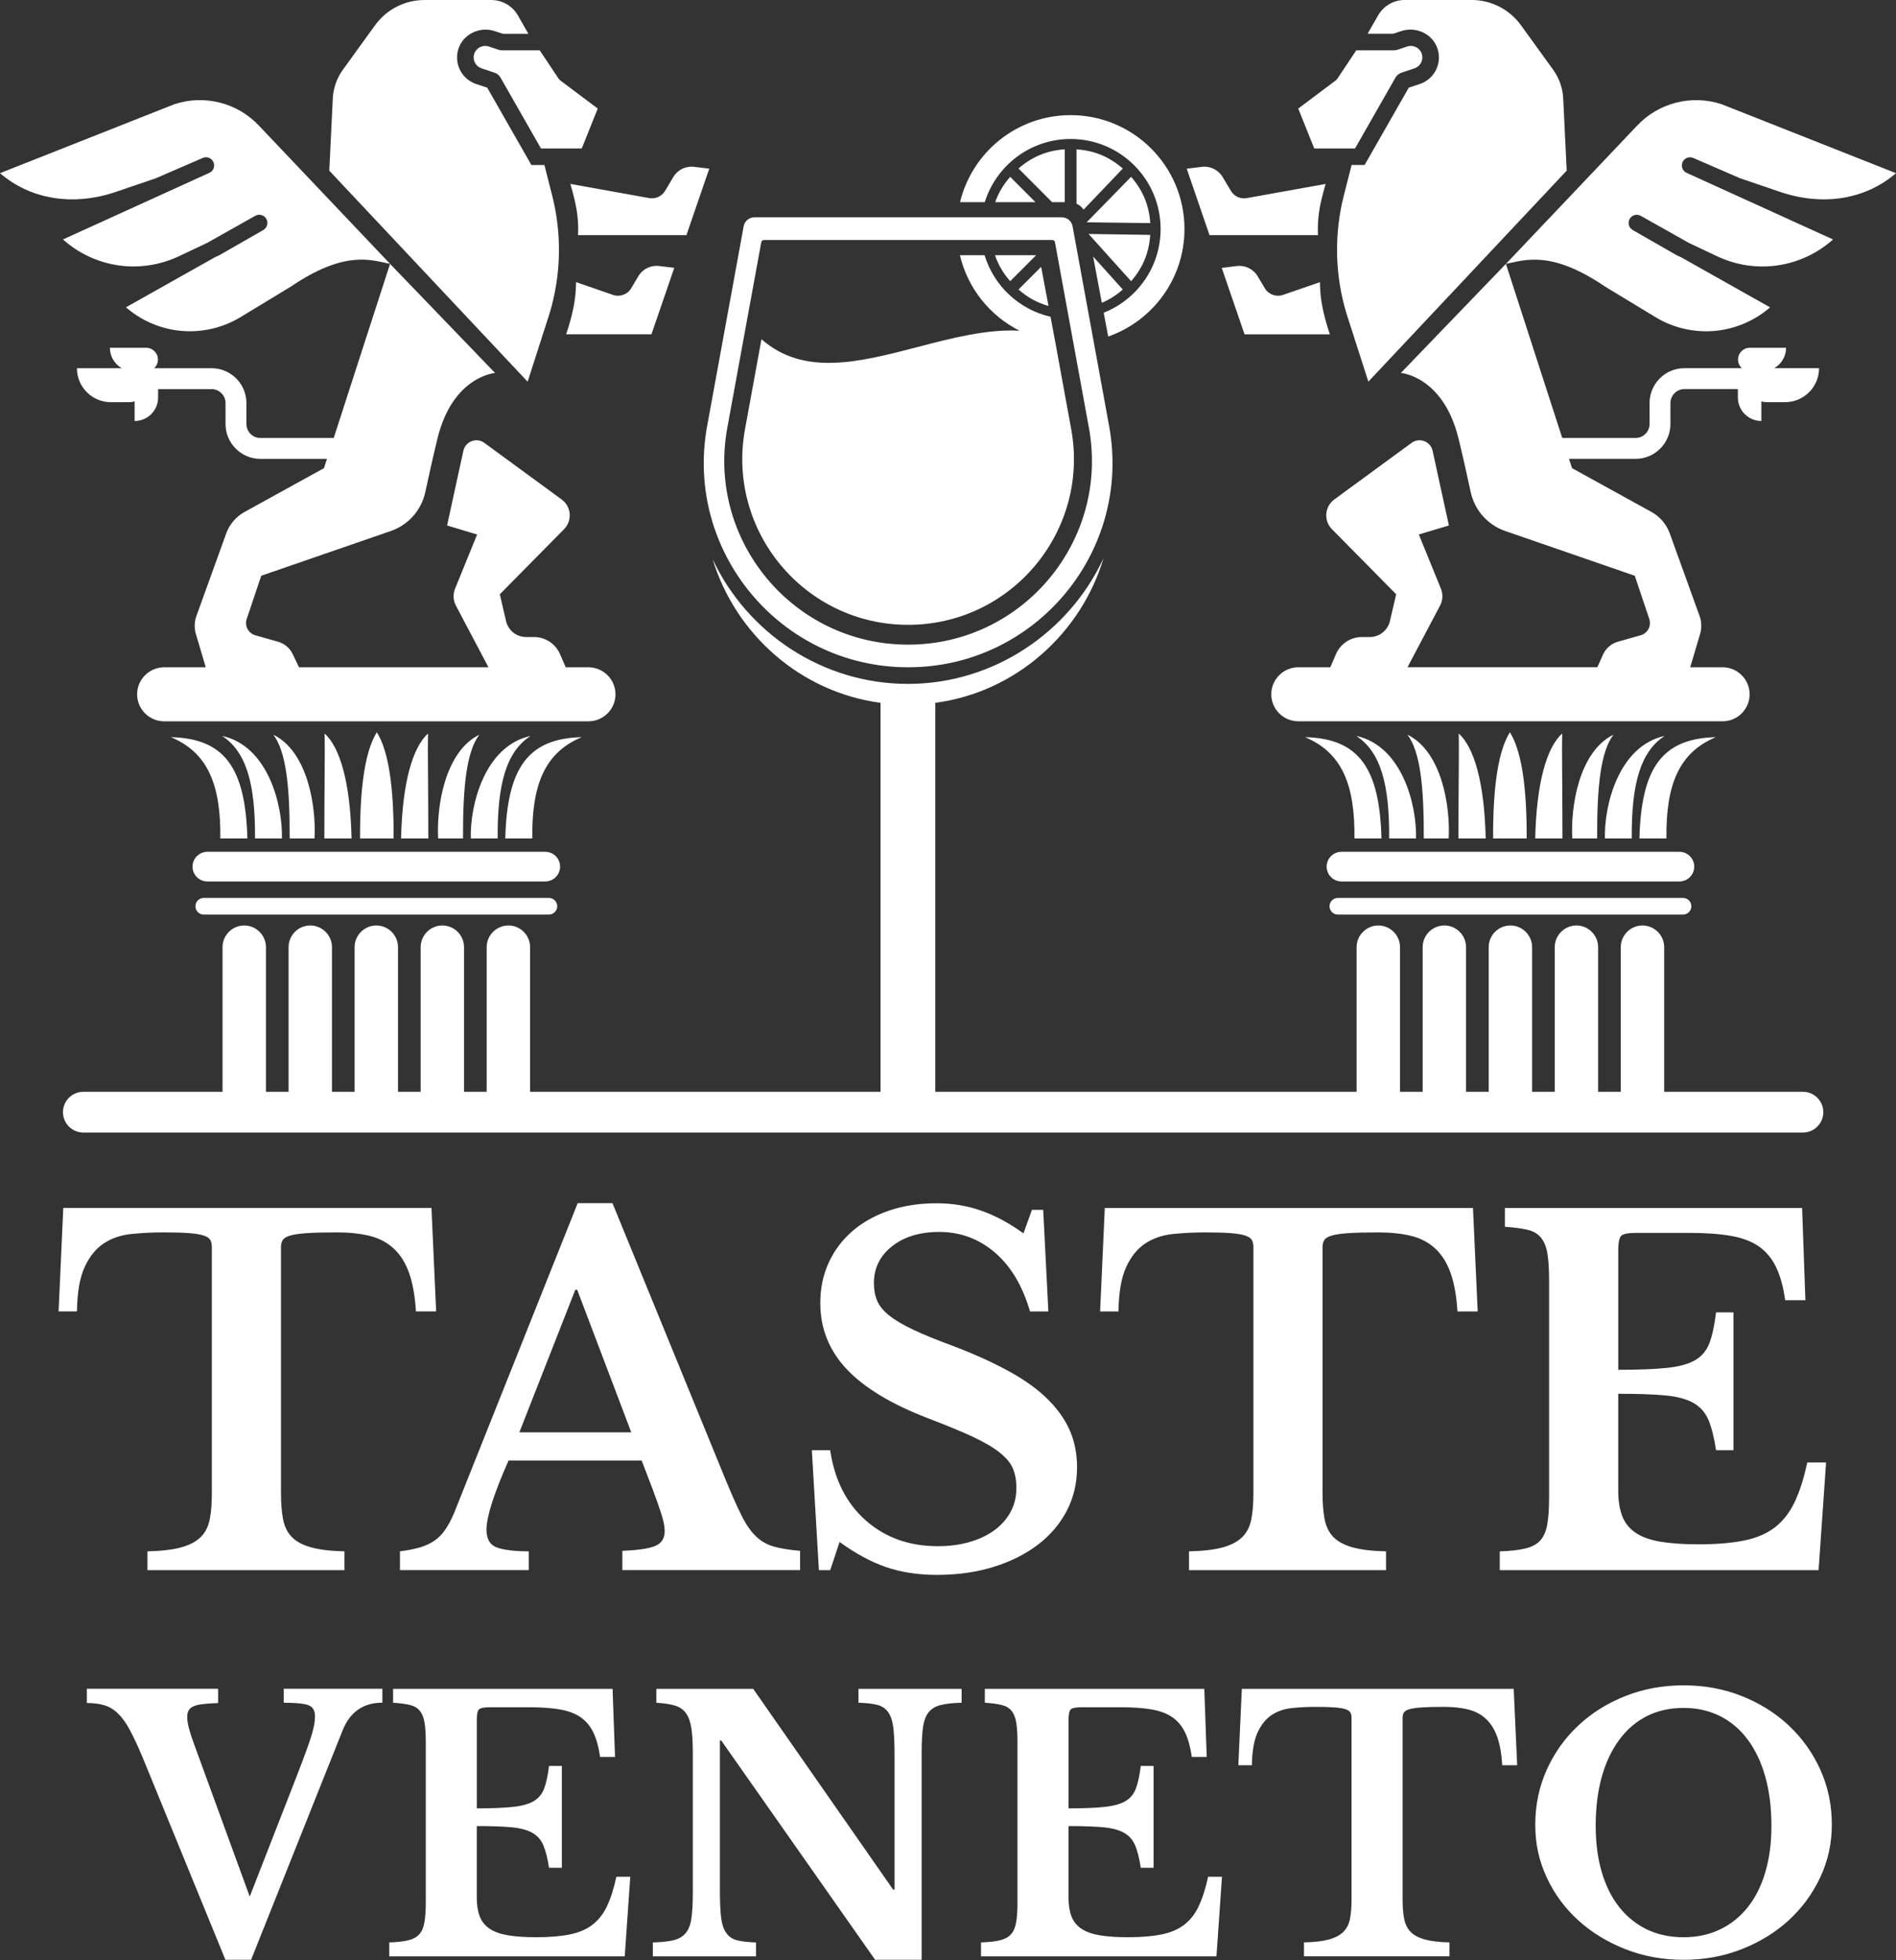
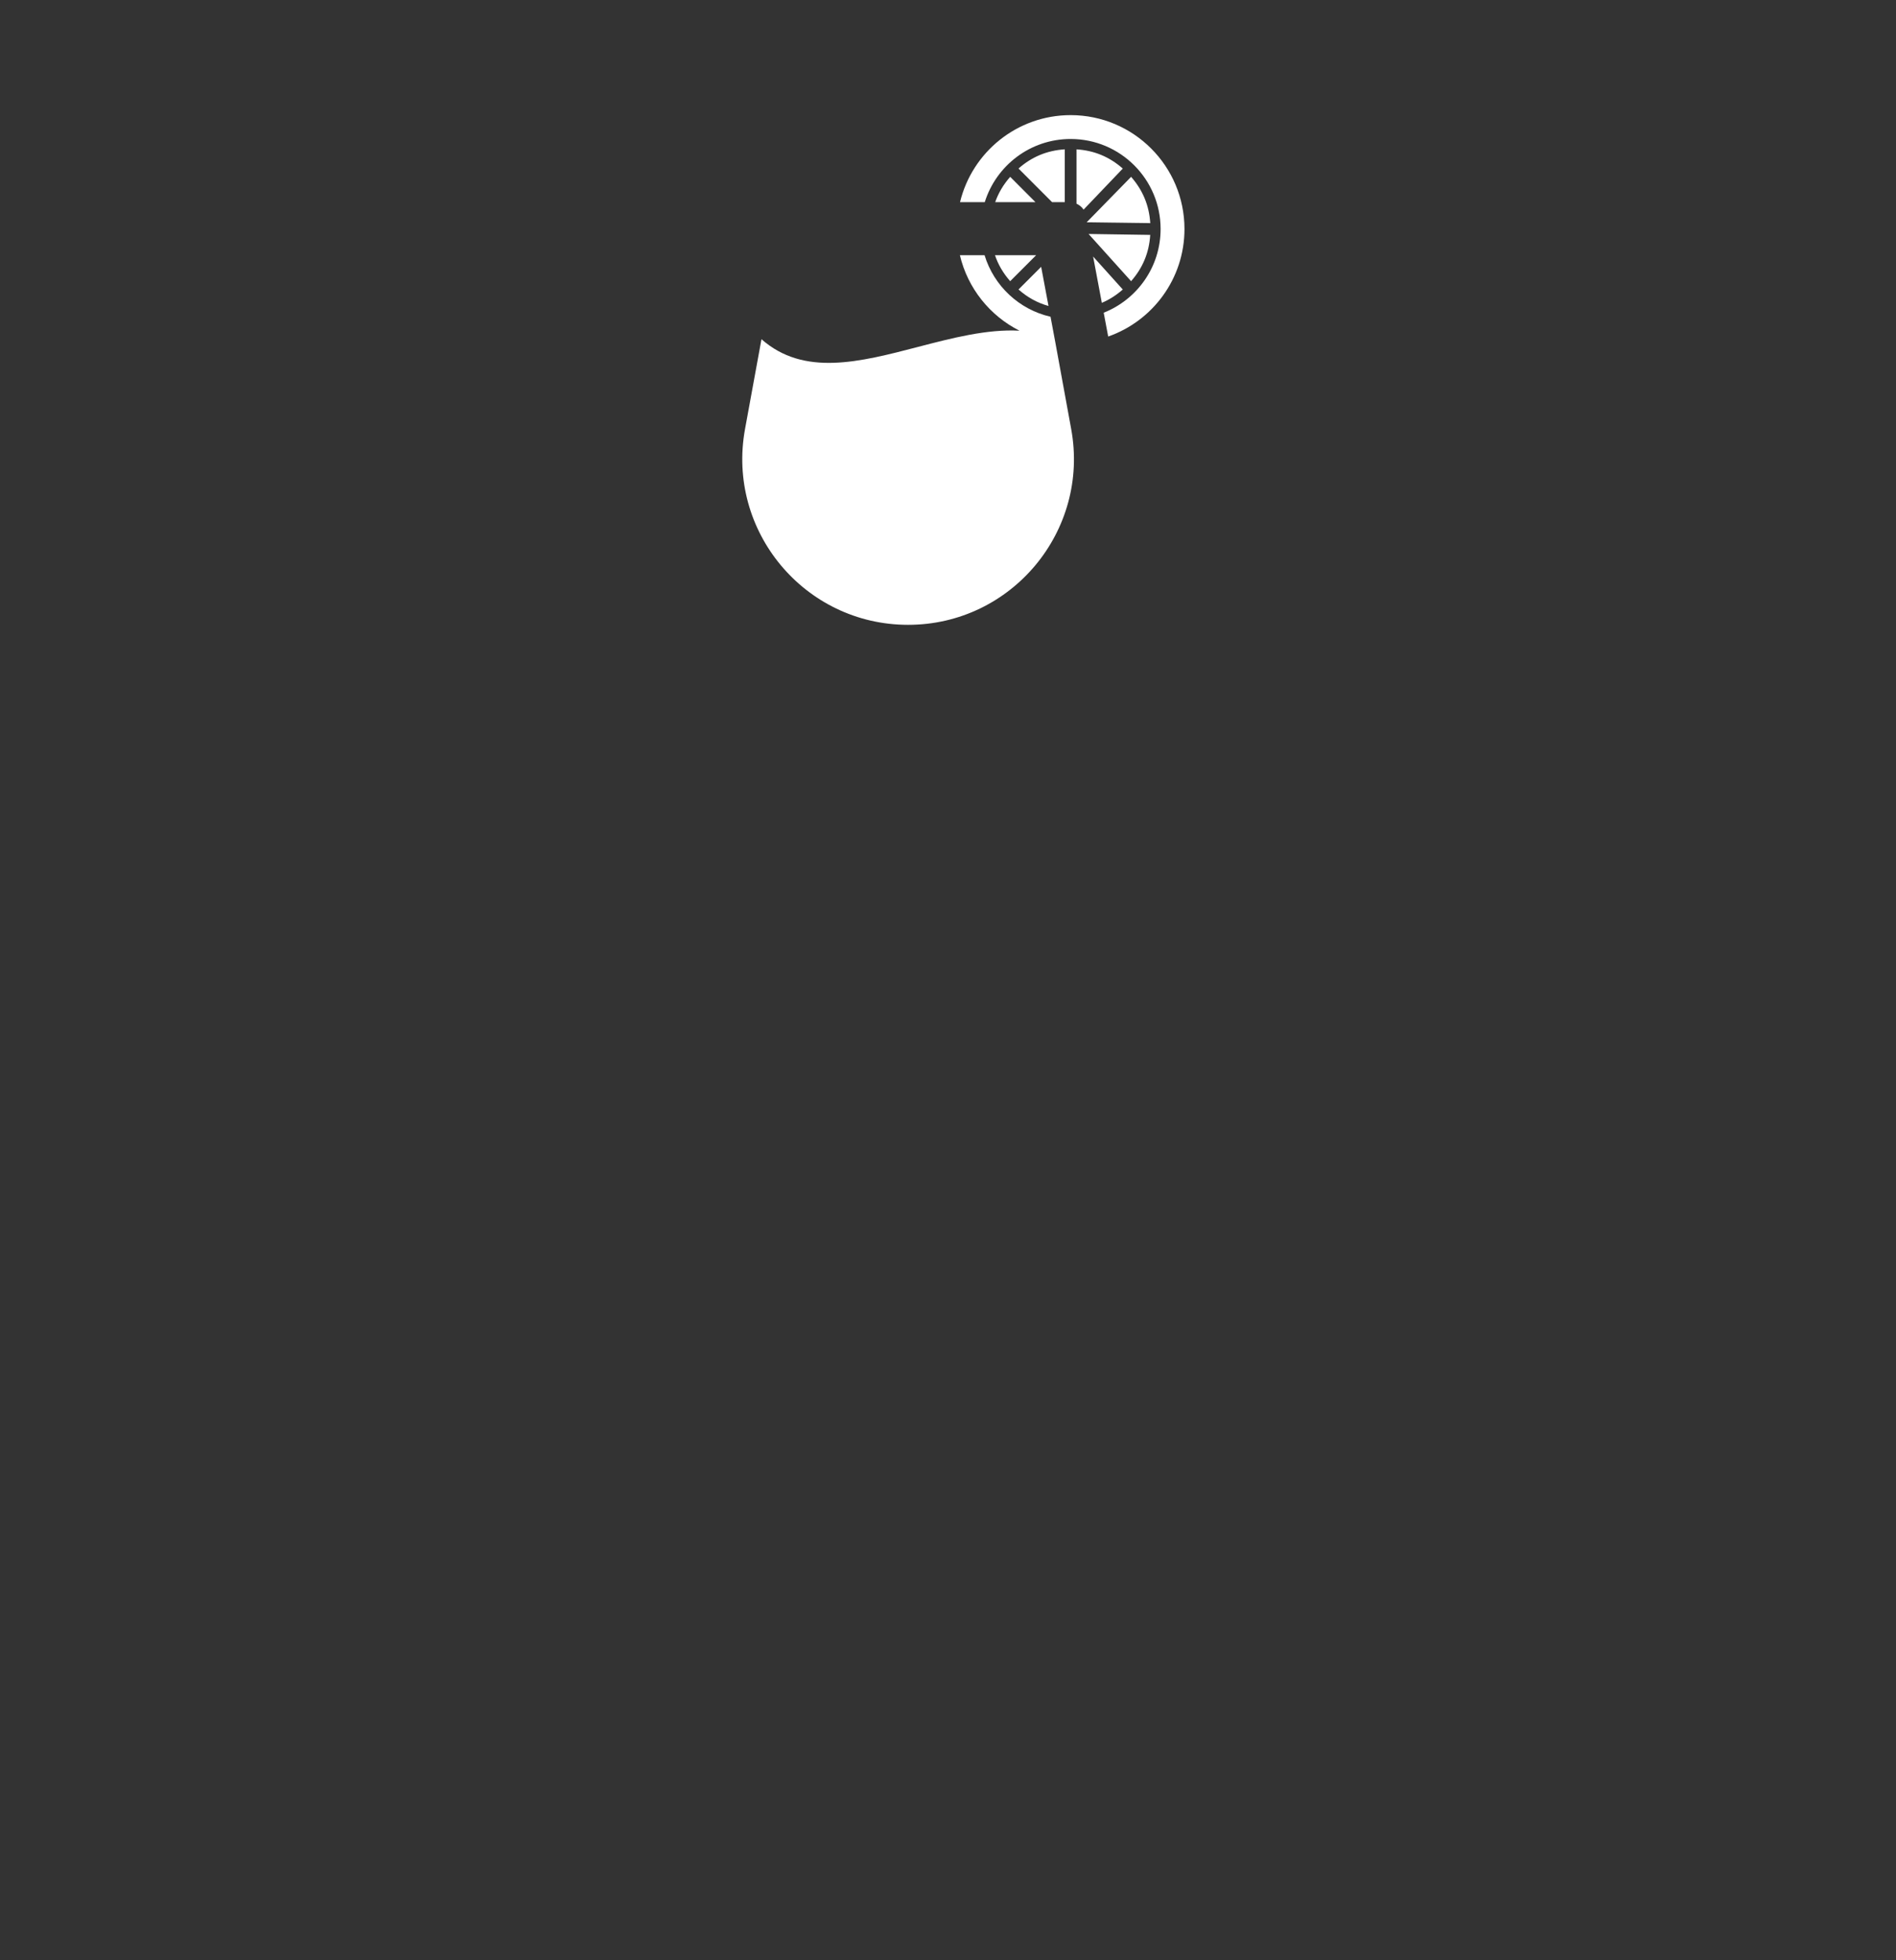
<svg xmlns="http://www.w3.org/2000/svg" width="90" height="93" viewBox="0 0 90 93" fill="none">
  <rect x="0" y="0" width="90" height="93" fill="#333333" stroke="none" />
  <g clip-path="url(#clip0_61_231)">
    <path d="M47.24 9.591H49.152L47.952 8.39C47.628 8.758 47.392 9.156 47.24 9.591ZM49.771 14.516L49.422 12.659L48.347 13.734C48.776 14.113 49.249 14.372 49.771 14.516ZM50.089 16.217C50.089 16.217 50.089 16.217 50.09 16.217L49.867 15.027C48.373 14.686 47.177 13.561 46.736 12.108H45.565C45.935 13.677 46.988 14.98 48.393 15.689C46.852 15.607 45.201 16.036 43.587 16.456C40.797 17.183 38.159 17.867 36.146 16.093L35.365 20.357C34.481 25.19 38.193 29.644 43.106 29.644C48.02 29.644 51.732 25.191 50.848 20.357L50.09 16.217H50.089ZM50.543 9.591V7.085C49.702 7.139 48.979 7.439 48.347 7.995L49.942 9.591H50.543ZM47.952 13.34L49.184 12.108H47.23C47.382 12.555 47.62 12.963 47.952 13.34ZM51.889 12.171L52.302 14.367C52.658 14.217 52.987 14.007 53.297 13.735L51.889 12.171ZM50.822 5.462C48.277 5.462 46.144 7.223 45.571 9.591H46.745C47.287 7.855 48.907 6.594 50.822 6.594C53.181 6.594 55.092 8.506 55.092 10.864C55.092 12.669 53.973 14.21 52.391 14.836L52.604 15.966C54.712 15.229 56.225 13.224 56.225 10.865C56.225 7.881 53.806 5.462 50.822 5.462ZM53.692 8.39L51.582 10.547L54.601 10.586C54.548 9.746 54.247 9.023 53.692 8.39ZM54.601 11.144L51.673 11.1L53.691 13.34C54.247 12.708 54.547 11.985 54.599 11.144H54.601ZM51.101 7.086V9.664C51.215 9.718 51.344 9.806 51.437 9.944L53.297 7.997C52.664 7.44 51.941 7.14 51.101 7.086Z" fill="white" />
-     <path d="M73.446 72.329C73.386 72.656 73.275 72.909 73.11 73.088C72.946 73.267 72.709 73.393 72.396 73.467C72.083 73.541 71.682 73.586 71.191 73.601V74.494H86.325L86.681 69.383H85.788C85.624 70.143 85.424 70.772 85.185 71.27C84.947 71.768 84.635 72.167 84.248 72.464C83.861 72.762 83.374 72.97 82.785 73.088C82.197 73.207 81.479 73.267 80.632 73.267C79.918 73.267 79.315 73.226 78.824 73.144C78.334 73.062 77.939 72.921 77.641 72.72C77.343 72.519 77.131 72.255 77.005 71.928C76.879 71.601 76.815 71.199 76.815 70.723V66.125C77.752 66.125 78.5 66.151 79.058 66.204C79.616 66.256 80.058 66.375 80.387 66.561C80.714 66.748 80.952 67.019 81.101 67.375C81.25 67.732 81.369 68.209 81.458 68.804H82.284V62.264H81.458C81.384 62.875 81.279 63.358 81.145 63.716C81.011 64.072 80.784 64.344 80.465 64.53C80.144 64.716 79.695 64.84 79.115 64.898C78.534 64.958 77.768 64.987 76.816 64.987V59.318C76.816 58.961 76.861 58.734 76.95 58.637C77.039 58.541 77.277 58.492 77.664 58.492H80.187C80.975 58.492 81.641 58.541 82.185 58.637C82.728 58.734 83.17 58.905 83.512 59.15C83.854 59.396 84.122 59.723 84.315 60.133C84.509 60.542 84.651 61.058 84.74 61.684H85.699L85.543 57.309H71.436V58.202C71.883 58.232 72.243 58.281 72.519 58.347C72.794 58.413 73.006 58.541 73.154 58.726C73.303 58.913 73.403 59.165 73.456 59.486C73.507 59.806 73.533 60.226 73.533 60.747V71.058C73.533 71.579 73.503 72.004 73.445 72.331L73.446 72.329ZM62.866 58.825C62.926 58.736 63.048 58.666 63.234 58.614C63.42 58.562 63.687 58.525 64.037 58.502C64.387 58.48 64.852 58.469 65.432 58.469C66.013 58.469 66.548 58.525 66.995 58.636C67.442 58.748 67.821 58.949 68.133 59.239C68.446 59.529 68.688 59.916 68.859 60.4C69.03 60.884 69.138 61.49 69.183 62.219H70.143L69.92 57.309H52.443L52.22 62.219H53.091C53.106 61.312 53.228 60.608 53.459 60.11C53.69 59.612 53.991 59.239 54.363 58.994C54.736 58.749 55.167 58.6 55.658 58.547C56.149 58.496 56.663 58.469 57.198 58.469C57.689 58.469 58.087 58.48 58.392 58.502C58.697 58.525 58.931 58.562 59.095 58.614C59.258 58.666 59.366 58.736 59.419 58.825C59.471 58.914 59.497 59.027 59.497 59.16V70.856C59.497 71.332 59.463 71.741 59.397 72.083C59.33 72.425 59.188 72.704 58.972 72.92C58.757 73.136 58.448 73.299 58.047 73.411C57.645 73.522 57.109 73.586 56.44 73.601V74.494H65.792V73.601C65.138 73.586 64.609 73.523 64.207 73.411C63.806 73.299 63.501 73.135 63.292 72.92C63.084 72.706 62.947 72.425 62.88 72.083C62.813 71.741 62.779 71.332 62.779 70.856V59.16C62.779 59.027 62.809 58.915 62.868 58.825H62.866ZM47.22 72.585C46.892 72.83 46.497 73.02 46.037 73.154C45.576 73.288 45.07 73.356 44.52 73.356C43.165 73.356 42.027 72.951 41.104 72.14C40.182 71.329 39.616 70.217 39.408 68.803H38.537L38.872 74.494H39.408L39.854 73.156C40.614 73.707 41.349 74.104 42.064 74.349C42.778 74.594 43.581 74.717 44.475 74.717C45.457 74.717 46.353 74.59 47.164 74.338C47.976 74.085 48.674 73.735 49.263 73.289C49.85 72.843 50.308 72.307 50.635 71.682C50.962 71.057 51.126 70.364 51.126 69.606C51.126 68.981 51.014 68.408 50.791 67.887C50.568 67.366 50.222 66.871 49.753 66.403C49.284 65.934 48.682 65.495 47.945 65.086C47.208 64.676 46.32 64.271 45.278 63.87C44.504 63.587 43.872 63.331 43.381 63.1C42.891 62.87 42.502 62.642 42.22 62.42C41.938 62.197 41.744 61.962 41.64 61.717C41.535 61.471 41.483 61.192 41.483 60.88C41.483 60.165 41.769 59.581 42.343 59.128C42.915 58.675 43.663 58.447 44.586 58.447C45.583 58.447 46.461 58.771 47.22 59.418C47.979 60.065 48.537 61 48.894 62.219H49.764L49.519 57.399H48.984L48.582 58.515C47.927 58.039 47.265 57.681 46.595 57.444C45.926 57.206 45.212 57.087 44.452 57.087C43.633 57.087 42.886 57.203 42.209 57.432C41.532 57.663 40.951 57.987 40.467 58.403C39.984 58.82 39.608 59.318 39.34 59.898C39.072 60.479 38.938 61.119 38.938 61.818C38.938 63.023 39.355 64.069 40.188 64.954C41.022 65.84 42.309 66.617 44.049 67.286C44.912 67.614 45.615 67.904 46.159 68.157C46.702 68.41 47.13 68.659 47.442 68.905C47.755 69.15 47.967 69.404 48.078 69.665C48.189 69.926 48.246 70.234 48.246 70.591C48.246 71.007 48.157 71.382 47.978 71.718C47.799 72.053 47.546 72.343 47.218 72.588L47.22 72.585ZM44.399 33.344C48.24 32.832 51.32 30.037 52.383 26.482C50.746 30.006 47.163 32.446 43.098 32.446C39.032 32.446 35.469 30.027 33.828 26.53C34.902 30.062 37.974 32.834 41.796 33.344V51.798H25.163V44.937C25.163 44.37 24.699 43.907 24.132 43.907C23.565 43.907 23.102 44.37 23.102 44.937V51.798H22.027V44.937C22.027 44.37 21.564 43.907 20.998 43.907C20.432 43.907 19.968 44.37 19.968 44.937V51.798H18.893V44.937C18.893 44.37 18.43 43.907 17.863 43.907C17.296 43.907 16.832 44.37 16.832 44.937V51.798H15.758V44.937C15.758 44.37 15.294 43.907 14.727 43.907C14.16 43.907 13.698 44.37 13.698 44.937V51.798H12.624V44.937C12.624 44.37 12.16 43.907 11.593 43.907C11.026 43.907 10.563 44.37 10.563 44.937V51.798H3.955C3.422 51.798 2.989 52.232 2.989 52.765C2.989 53.298 3.422 53.731 3.955 53.731H85.583C86.117 53.731 86.55 53.298 86.55 52.765C86.55 52.232 86.117 51.798 85.583 51.798H78.996V44.937C78.996 44.371 78.533 43.907 77.966 43.907C77.399 43.907 76.935 44.37 76.935 44.937V51.798H75.861V44.937C75.861 44.371 75.397 43.907 74.832 43.907C74.266 43.907 73.801 44.37 73.801 44.937V51.798H72.727V44.937C72.727 44.371 72.263 43.907 71.696 43.907C71.129 43.907 70.666 44.37 70.666 44.937V51.798H69.591V44.937C69.591 44.371 69.128 43.907 68.561 43.907C67.994 43.907 67.531 44.37 67.531 44.937V51.798H66.457V44.937C66.457 44.371 65.994 43.907 65.427 43.907C64.86 43.907 64.396 44.37 64.396 44.937V51.798H44.396V33.344H44.399ZM17.889 34.739C17.346 35.6 17.081 37.28 17.091 39.78H18.685C18.696 37.28 18.43 35.6 17.887 34.739H17.889ZM9.138 41.115C9.138 41.502 9.454 41.819 9.841 41.819H25.884C26.271 41.819 26.587 41.502 26.587 41.115C26.587 40.728 26.271 40.412 25.884 40.412H9.843C9.456 40.412 9.139 40.728 9.139 41.115H9.138ZM31.081 73.355C30.769 73.474 30.256 73.548 29.541 73.577V74.492H37.979V73.577C37.473 73.532 37.06 73.466 36.74 73.376C36.42 73.287 36.137 73.127 35.892 72.896C35.647 72.665 35.416 72.334 35.2 71.902C34.984 71.471 34.72 70.875 34.408 70.117L29.073 57.081H27.422L21.552 71.791C21.418 72.104 21.276 72.368 21.128 72.583C20.979 72.799 20.803 72.973 20.603 73.107C20.402 73.241 20.171 73.346 19.911 73.42C19.65 73.494 19.342 73.554 18.985 73.599V74.492H25.101V73.599C24.432 73.599 23.929 73.539 23.595 73.42C23.259 73.301 23.093 73.018 23.093 72.572C23.093 71.962 23.443 70.868 24.141 69.29H30.458L30.971 70.629C31.15 71.105 31.291 71.507 31.395 71.834C31.499 72.161 31.552 72.429 31.552 72.637C31.552 72.993 31.395 73.232 31.083 73.351L31.081 73.355ZM24.653 67.954L27.309 61.19H27.398L29.965 67.954H24.653ZM19.038 39.78H20.331C20.331 37.257 20.295 35.623 20.32 34.797C19.595 35.451 19.099 37.098 19.038 39.78ZM16.314 39.78H16.688C16.628 37.098 16.13 35.45 15.407 34.797C15.432 35.624 15.396 37.257 15.396 39.78H16.314ZM66.81 34.856C67.403 35.648 67.594 37.234 67.585 39.78H68.766C68.849 38.284 68.453 35.664 66.811 34.856H66.81ZM72.874 39.78H74.167C74.167 37.257 74.131 35.623 74.156 34.797C73.431 35.451 72.935 37.098 72.874 39.78ZM62.974 41.115C62.974 41.502 63.29 41.819 63.677 41.819H79.72C80.107 41.819 80.423 41.502 80.423 41.115C80.423 40.728 80.107 40.412 79.72 40.412H63.677C63.29 40.412 62.974 40.728 62.974 41.115ZM71.673 34.739C71.13 35.6 70.865 37.28 70.875 39.78H72.469C72.479 37.28 72.214 35.6 71.671 34.739H71.673ZM70.148 39.78H70.523C70.462 37.098 69.966 35.45 69.242 34.797C69.266 35.624 69.23 37.257 69.23 39.78H70.148ZM66.517 1.474C67.218 1.24 68.012 1.612 68.239 2.314C68.248 2.344 68.257 2.373 68.264 2.402C68.43 3.082 68.058 3.761 67.397 3.985L66.872 4.159L64.776 7.827H64.159L63.792 9.262C63.322 11.103 63.362 13.036 63.909 14.855L64.954 18.107L74.369 8.095L74.203 4.675C74.18 4.182 74.014 3.706 73.724 3.307L72.196 1.195C71.652 0.445 70.782 -0.001 69.855 -0.001H66.679C66.157 -0.001 65.674 0.279 65.415 0.733L64.919 1.601H66.131L66.517 1.473V1.474ZM64.321 7.044L66.241 3.682C66.304 3.572 66.406 3.489 66.527 3.448L67.144 3.242C67.415 3.151 67.57 2.869 67.501 2.592C67.498 2.579 67.493 2.565 67.49 2.552C67.394 2.266 67.085 2.111 66.799 2.206L66.337 2.36C66.284 2.378 66.229 2.387 66.174 2.387H64.38L63.499 3.709C63.467 3.758 63.426 3.802 63.379 3.836L61.626 5.15L62.385 7.044H64.321ZM76.182 39.78H77.457C77.438 37.211 77.859 35.67 79.019 34.914C76.84 35.392 76.14 38.193 76.183 39.78H76.182ZM27.614 34.973C25.075 35.034 24.072 36.416 23.985 39.78H25.266C25.237 37.187 25.886 35.694 27.613 34.973H27.614ZM79.891 42.6H63.506C63.289 42.6 63.111 42.778 63.111 42.995C63.111 43.212 63.289 43.39 63.506 43.39H79.891C80.108 43.39 80.286 43.212 80.286 42.995C80.286 42.778 80.108 42.6 79.891 42.6ZM64.379 34.914C65.539 35.672 65.96 37.211 65.941 39.78H67.216C67.259 38.192 66.559 35.392 64.38 34.914H64.379ZM81.45 34.973C78.911 35.034 77.907 36.416 77.821 39.78H79.102C79.073 37.187 79.722 35.694 81.449 34.973H81.45ZM74.632 39.78H75.813C75.804 37.233 75.995 35.647 76.588 34.856C74.946 35.664 74.549 38.284 74.634 39.78H74.632ZM64.295 39.78H65.576C65.49 36.416 64.487 35.034 61.947 34.973C63.674 35.695 64.324 37.187 64.294 39.78H64.295ZM4.923 58.993C5.294 58.748 5.726 58.599 6.218 58.546C6.708 58.495 7.223 58.468 7.758 58.468C8.248 58.468 8.647 58.479 8.952 58.501C9.257 58.524 9.491 58.561 9.655 58.613C9.818 58.664 9.926 58.735 9.979 58.824C10.03 58.913 10.056 59.026 10.056 59.159V70.855C10.056 71.331 10.023 71.74 9.956 72.082C9.889 72.424 9.748 72.703 9.532 72.919C9.316 73.135 9.008 73.298 8.606 73.41C8.205 73.521 7.669 73.585 6.999 73.6V74.493H16.351V73.6C15.696 73.585 15.167 73.522 14.766 73.41C14.364 73.298 14.059 73.134 13.851 72.919C13.643 72.704 13.505 72.424 13.438 72.082C13.371 71.74 13.338 71.331 13.338 70.855V59.159C13.338 59.026 13.367 58.914 13.427 58.824C13.486 58.735 13.609 58.664 13.795 58.613C13.98 58.561 14.248 58.524 14.598 58.501C14.948 58.479 15.412 58.468 15.993 58.468C16.573 58.468 17.109 58.524 17.556 58.635C18.002 58.746 18.381 58.948 18.694 59.238C19.007 59.528 19.249 59.915 19.42 60.399C19.591 60.883 19.699 61.489 19.744 62.218H20.703L20.481 57.308H3.004L2.781 62.218H3.652C3.666 61.31 3.789 60.607 4.02 60.109C4.25 59.611 4.552 59.238 4.924 58.993H4.923ZM13.469 80.782C14.062 80.782 14.457 80.823 14.655 80.906C14.853 80.988 14.952 81.161 14.952 81.424C14.952 81.546 14.941 81.672 14.92 81.803C14.897 81.935 14.853 82.112 14.788 82.331C14.722 82.552 14.626 82.832 14.5 83.171C14.374 83.512 14.207 83.952 13.997 84.49L11.854 89.979L9.217 82.758C9.107 82.462 9.025 82.21 8.97 82C8.915 81.792 8.887 81.61 8.887 81.456C8.887 81.335 8.909 81.233 8.954 81.151C8.998 81.069 9.074 81.002 9.184 80.953C9.295 80.903 9.445 80.867 9.638 80.846C9.83 80.825 10.069 80.808 10.354 80.796V80.12H4.123V80.796C4.441 80.796 4.719 80.832 4.956 80.903C5.192 80.975 5.409 81.107 5.607 81.299C5.805 81.492 5.992 81.753 6.167 82.082C6.343 82.412 6.541 82.835 6.76 83.351L10.7 92.978H11.919L16.255 82.115C16.606 81.225 17.238 80.78 18.151 80.78V80.12H13.47V80.78L13.469 80.782ZM40.749 80.782C41.111 80.793 41.406 80.826 41.631 80.881C41.856 80.936 42.031 81.052 42.158 81.227C42.284 81.403 42.366 81.654 42.406 81.978C42.444 82.302 42.463 82.734 42.463 83.272V89.651H42.397L35.754 80.124H31.155V80.783C31.528 80.805 31.827 80.852 32.053 80.922C32.279 80.995 32.452 81.118 32.573 81.294C32.694 81.469 32.777 81.709 32.821 82.01C32.865 82.313 32.887 82.694 32.887 83.156V89.782C32.887 90.298 32.865 90.708 32.821 91.01C32.777 91.313 32.686 91.546 32.548 91.711C32.411 91.877 32.219 91.989 31.971 92.049C31.724 92.109 31.396 92.145 30.99 92.156V92.815H35.886V92.156C35.524 92.144 35.229 92.112 35.004 92.057C34.779 92.001 34.603 91.887 34.477 91.71C34.351 91.535 34.267 91.287 34.229 90.969C34.191 90.65 34.172 90.216 34.172 89.666V82.577H34.238L41.541 92.979H43.749V83.154C43.749 82.649 43.77 82.242 43.815 81.935C43.859 81.628 43.95 81.392 44.088 81.226C44.225 81.061 44.417 80.948 44.665 80.889C44.912 80.828 45.239 80.793 45.646 80.782V80.123H40.75V80.782H40.749ZM28.815 90.433C28.639 90.801 28.409 91.096 28.123 91.315C27.837 91.536 27.477 91.689 27.043 91.776C26.608 91.864 26.079 91.908 25.452 91.908C24.924 91.908 24.48 91.878 24.117 91.817C23.754 91.756 23.463 91.653 23.242 91.504C23.022 91.356 22.866 91.161 22.772 90.919C22.679 90.677 22.632 90.38 22.632 90.029V86.634C23.323 86.634 23.876 86.653 24.289 86.692C24.701 86.73 25.028 86.817 25.27 86.955C25.512 87.092 25.687 87.292 25.797 87.557C25.907 87.82 25.995 88.172 26.061 88.612H26.67V83.782H26.061C26.006 84.233 25.929 84.59 25.83 84.853C25.731 85.117 25.563 85.318 25.327 85.455C25.091 85.592 24.759 85.683 24.33 85.727C23.902 85.771 23.336 85.794 22.633 85.794V81.606C22.633 81.343 22.665 81.176 22.732 81.104C22.798 81.033 22.974 80.997 23.259 80.997H25.122C25.705 80.997 26.197 81.033 26.597 81.104C26.998 81.176 27.325 81.302 27.578 81.483C27.831 81.664 28.028 81.906 28.172 82.208C28.315 82.511 28.42 82.892 28.485 83.354H29.194L29.078 80.123H18.66V80.782C18.99 80.804 19.257 80.839 19.46 80.889C19.664 80.938 19.82 81.032 19.93 81.169C20.041 81.306 20.114 81.493 20.153 81.729C20.192 81.965 20.211 82.276 20.211 82.661V90.276C20.211 90.66 20.188 90.973 20.144 91.215C20.1 91.457 20.018 91.644 19.897 91.775C19.775 91.907 19.6 92 19.369 92.055C19.139 92.111 18.841 92.143 18.479 92.154V92.814H29.655L29.918 89.039H29.259C29.137 89.6 28.99 90.064 28.814 90.432L28.815 90.433ZM12.36 20.779C11.995 20.779 11.697 20.481 11.697 20.115V19.123C11.697 18.21 10.954 17.469 10.043 17.469H7.316C7.427 17.367 7.497 17.222 7.497 17.058C7.497 16.75 7.247 16.5 6.939 16.5H5.217C5.217 16.916 5.444 17.277 5.78 17.469H4.679H3.652C3.652 18.359 4.373 19.081 5.264 19.081H6.141C6.228 19.081 6.311 19.067 6.39 19.042V19.974C7.005 19.974 7.505 19.475 7.505 18.86V18.46H10.042C10.407 18.46 10.706 18.758 10.706 19.124V20.116C10.706 21.029 11.448 21.77 12.36 21.77H15.521L15.378 22.211L11.608 24.289C11.204 24.512 10.896 24.873 10.738 25.307L9.324 29.222C9.225 29.497 9.216 29.796 9.298 30.076L9.767 31.659H7.791C7.086 31.659 6.509 32.235 6.509 32.94C6.509 33.645 7.085 34.221 7.791 34.221H27.935C28.639 34.221 29.216 33.645 29.216 32.94C29.216 32.235 28.64 31.659 27.935 31.659H26.854L26.585 31.038C26.373 30.544 25.889 30.223 25.351 30.223H24.974C24.52 30.223 24.127 29.912 24.023 29.47L23.725 28.195L26.775 25.106C27.175 24.701 27.122 24.035 26.663 23.698L22.991 21.011C22.62 20.739 22.094 20.939 21.996 21.387L21.222 24.93L22.648 25.359L21.601 27.93C21.495 28.19 21.51 28.485 21.642 28.733L23.187 31.658H14.192L13.902 31.046C13.765 30.752 13.508 30.533 13.197 30.445L12.12 30.14C11.788 30.046 11.602 29.693 11.711 29.367L12.4 27.316L18.55 25.193C19.381 24.907 20.003 24.207 20.188 23.347C20.355 22.574 20.57 21.606 20.769 20.794C21.492 17.845 23.501 17.695 23.501 17.695L18.515 12.519L15.841 20.779H12.359H12.36ZM5.513 9.099L7.398 8.457L9.624 7.493C9.819 7.408 10.046 7.497 10.132 7.691C10.218 7.885 10.132 8.113 9.938 8.2L2.99 11.36C4.493 12.704 6.65 13.029 8.504 12.152L9.832 11.524L12.116 10.239C12.302 10.134 12.537 10.199 12.643 10.385C12.748 10.571 12.683 10.806 12.499 10.913L10.449 12.087C10.44 12.093 10.431 12.097 10.422 12.102L10.189 12.212L5.979 14.58C6.645 15.158 7.47 15.54 8.348 15.668C9.39 15.82 10.464 15.61 11.37 15.074L13.815 13.592C16.373 11.858 17.611 12.336 18.516 12.518L12.312 5.982C11.286 4.874 9.7 4.469 8.268 4.948L0 8.216C1.449 9.463 3.466 9.797 5.513 9.1V9.099ZM26.091 14.856C26.638 13.037 26.678 11.103 26.208 9.263L25.841 7.828H25.224L23.128 4.16L22.604 3.986C21.942 3.762 21.57 3.083 21.736 2.403C21.744 2.374 21.752 2.345 21.761 2.315C21.988 1.612 22.782 1.241 23.483 1.475L23.869 1.603H25.081L24.585 0.735C24.326 0.281 23.843 0.001 23.321 0.001H20.145C19.218 0.001 18.348 0.446 17.804 1.197L16.276 3.309C15.987 3.708 15.821 4.184 15.797 4.677L15.631 8.097L25.046 18.109L26.091 14.857V14.856ZM69.231 20.792C69.43 21.604 69.645 22.573 69.812 23.346C69.998 24.206 70.618 24.905 71.45 25.192L77.6 27.315L78.289 29.366C78.399 29.693 78.212 30.046 77.88 30.139L76.803 30.444C76.491 30.532 76.234 30.751 76.098 31.044L75.822 31.657H66.811L68.357 28.732C68.489 28.483 68.504 28.189 68.398 27.929L67.35 25.358L68.777 24.929L68.003 21.386C67.905 20.939 67.379 20.739 67.008 21.009L63.336 23.697C62.877 24.034 62.823 24.7 63.224 25.105L66.274 28.194L65.976 29.468C65.872 29.909 65.478 30.222 65.025 30.222H64.648C64.112 30.222 63.626 30.543 63.414 31.037L63.148 31.658H61.626C60.922 31.658 60.345 32.234 60.345 32.939C60.345 33.644 60.922 34.22 61.626 34.22H81.771C82.475 34.22 83.052 33.644 83.052 32.939C83.052 32.234 82.476 31.658 81.771 31.658H80.232L80.701 30.075C80.783 29.795 80.774 29.495 80.675 29.221L79.261 25.306C79.104 24.873 78.795 24.511 78.391 24.288L74.621 22.21L74.478 21.769H77.638C78.551 21.769 79.293 21.026 79.293 20.115V19.123C79.293 18.757 79.591 18.459 79.957 18.459H82.494V18.858C82.494 19.474 82.993 19.973 83.609 19.973V19.041C83.688 19.067 83.771 19.08 83.858 19.08H84.735C85.625 19.08 86.347 18.359 86.347 17.468H85.32H84.219C84.555 17.276 84.782 16.915 84.782 16.499H83.06C82.752 16.499 82.502 16.749 82.502 17.057C82.502 17.221 82.572 17.367 82.683 17.468H79.956C79.044 17.468 78.302 18.21 78.302 19.122V20.114C78.302 20.48 78.004 20.778 77.638 20.778H74.157L71.483 12.518L66.496 17.694C66.496 17.694 68.506 17.844 69.229 20.792H69.231ZM79.868 7.692C79.955 7.497 80.181 7.409 80.376 7.494L82.602 8.458L84.487 9.1C86.534 9.797 88.551 9.464 90 8.216L81.734 4.949C80.302 4.47 78.715 4.876 77.689 5.983L71.485 12.519C72.39 12.338 73.628 11.859 76.186 13.594L78.631 15.075C79.537 15.611 80.611 15.822 81.654 15.669C82.531 15.541 83.356 15.159 84.022 14.581L79.812 12.213L79.579 12.103C79.57 12.098 79.561 12.094 79.552 12.088L77.502 10.914C77.318 10.808 77.253 10.572 77.358 10.386C77.464 10.2 77.699 10.135 77.885 10.24L80.169 11.525L81.497 12.153C83.35 13.031 85.507 12.705 87.011 11.361L80.063 8.201C79.869 8.114 79.783 7.886 79.869 7.692H79.868ZM22.347 39.781H23.623C23.604 37.212 24.024 35.672 25.184 34.916C23.005 35.393 22.305 38.194 22.348 39.781H22.347ZM56.904 90.433C56.728 90.801 56.498 91.096 56.212 91.315C55.926 91.536 55.566 91.689 55.132 91.776C54.697 91.864 54.168 91.908 53.541 91.908C53.013 91.908 52.569 91.878 52.206 91.817C51.843 91.756 51.552 91.653 51.331 91.504C51.111 91.356 50.955 91.161 50.861 90.919C50.768 90.677 50.721 90.38 50.721 90.029V86.634C51.413 86.634 51.965 86.653 52.378 86.692C52.789 86.73 53.117 86.817 53.359 86.955C53.601 87.092 53.776 87.292 53.886 87.557C53.997 87.82 54.084 88.172 54.15 88.612H54.759V83.782H54.15C54.094 84.233 54.018 84.59 53.919 84.853C53.82 85.117 53.652 85.318 53.416 85.455C53.18 85.592 52.848 85.683 52.419 85.727C51.991 85.771 51.425 85.794 50.722 85.794V81.606C50.722 81.343 50.754 81.176 50.821 81.104C50.887 81.033 51.063 80.997 51.348 80.997H53.211C53.794 80.997 54.286 81.033 54.686 81.104C55.087 81.176 55.414 81.302 55.667 81.483C55.92 81.664 56.117 81.906 56.26 82.208C56.403 82.511 56.508 82.892 56.573 83.354H57.282L57.166 80.123H46.748V80.782C47.078 80.804 47.344 80.839 47.548 80.889C47.752 80.938 47.908 81.032 48.018 81.169C48.129 81.306 48.202 81.493 48.241 81.729C48.279 81.965 48.298 82.276 48.298 82.661V90.276C48.298 90.66 48.276 90.973 48.232 91.215C48.188 91.457 48.106 91.644 47.985 91.775C47.863 91.907 47.688 92 47.457 92.055C47.226 92.111 46.929 92.143 46.567 92.154V92.814H57.743L58.006 89.039H57.347C57.225 89.6 57.077 90.064 56.901 90.432L56.904 90.433ZM84.918 81.87C84.286 81.277 83.543 80.809 82.685 80.468C81.828 80.127 80.904 79.957 79.915 79.957C78.927 79.957 78.003 80.128 77.146 80.468C76.288 80.809 75.544 81.276 74.913 81.87C74.28 82.463 73.783 83.161 73.421 83.963C73.059 84.766 72.877 85.634 72.877 86.568C72.877 87.501 73.059 88.293 73.421 89.073C73.783 89.854 74.284 90.532 74.921 91.109C75.557 91.686 76.305 92.142 77.163 92.477C78.02 92.813 78.937 92.98 79.915 92.98C80.894 92.98 81.811 92.813 82.668 92.477C83.526 92.142 84.27 91.686 84.901 91.109C85.534 90.532 86.033 89.854 86.401 89.073C86.769 88.292 86.954 87.458 86.954 86.568C86.954 85.634 86.772 84.766 86.409 83.963C86.047 83.161 85.549 82.464 84.917 81.87H84.918ZM83.798 88.818C83.606 89.471 83.328 90.027 82.965 90.483C82.603 90.938 82.163 91.29 81.647 91.538C81.13 91.785 80.553 91.909 79.915 91.909C79.278 91.909 78.687 91.785 78.176 91.538C77.665 91.29 77.228 90.939 76.866 90.483C76.503 90.027 76.225 89.471 76.033 88.818C75.841 88.164 75.745 87.431 75.745 86.617C75.745 85.76 75.841 84.988 76.033 84.301C76.225 83.615 76.503 83.026 76.866 82.537C77.228 82.047 77.665 81.674 78.176 81.416C78.687 81.159 79.266 81.029 79.915 81.029C80.565 81.029 81.129 81.159 81.647 81.416C82.163 81.675 82.603 82.049 82.965 82.537C83.328 83.026 83.606 83.614 83.798 84.301C83.99 84.988 84.086 85.76 84.086 86.617C84.086 87.475 83.989 88.164 83.798 88.818ZM58.948 80.123L58.782 83.749H59.425C59.436 83.078 59.526 82.559 59.697 82.19C59.867 81.823 60.09 81.548 60.364 81.366C60.639 81.185 60.958 81.074 61.32 81.036C61.683 80.998 62.062 80.979 62.458 80.979C62.82 80.979 63.115 80.987 63.34 81.004C63.565 81.02 63.738 81.047 63.859 81.086C63.98 81.124 64.06 81.177 64.098 81.242C64.136 81.308 64.155 81.391 64.155 81.49V90.127C64.155 90.479 64.131 90.781 64.081 91.034C64.032 91.287 63.927 91.493 63.768 91.652C63.609 91.811 63.381 91.932 63.084 92.014C62.787 92.096 62.392 92.143 61.898 92.153V92.813H68.804V92.153C68.32 92.142 67.93 92.096 67.634 92.014C67.337 91.932 67.112 91.81 66.958 91.652C66.804 91.493 66.702 91.286 66.653 91.034C66.603 90.781 66.579 90.479 66.579 90.127V81.49C66.579 81.391 66.6 81.308 66.645 81.242C66.689 81.176 66.78 81.124 66.917 81.086C67.055 81.047 67.252 81.019 67.51 81.004C67.768 80.987 68.112 80.979 68.541 80.979C68.969 80.979 69.365 81.02 69.695 81.103C70.025 81.185 70.305 81.333 70.535 81.548C70.766 81.763 70.945 82.049 71.071 82.405C71.197 82.763 71.277 83.211 71.309 83.749H72.018L71.853 80.123H58.946H58.948ZM10.543 34.914C11.703 35.672 12.124 37.211 12.105 39.78H13.381C13.424 38.192 12.724 35.392 10.545 34.914H10.543ZM12.975 34.856C13.568 35.648 13.759 37.234 13.75 39.78H14.93C15.013 38.284 14.617 35.664 12.976 34.856H12.975ZM23.663 2.36L23.201 2.206C22.915 2.111 22.606 2.266 22.51 2.552C22.506 2.565 22.502 2.579 22.499 2.592C22.431 2.869 22.587 3.151 22.855 3.242L23.473 3.448C23.593 3.489 23.696 3.572 23.759 3.682L25.679 7.044H27.615L28.374 5.15L26.621 3.836C26.574 3.802 26.533 3.759 26.5 3.709L25.62 2.387H23.826C23.771 2.387 23.715 2.378 23.663 2.36ZM10.46 39.78H11.742C11.655 36.416 10.653 35.034 8.112 34.973C9.839 35.695 10.489 37.187 10.459 39.78H10.46ZM20.798 39.78H21.978C21.969 37.233 22.16 35.647 22.753 34.856C21.112 35.664 20.715 38.284 20.799 39.78H20.798ZM26.057 42.6H9.672C9.454 42.6 9.277 42.778 9.277 42.995C9.277 43.212 9.454 43.39 9.672 43.39H26.056C26.273 43.39 26.451 43.212 26.451 42.995C26.451 42.778 26.273 42.6 26.056 42.6H26.057ZM27.362 9.898C27.486 10.635 27.436 11.155 27.436 11.155H32.584L33.667 8.002L32.95 7.915C32.554 7.866 32.167 8.055 31.962 8.398L31.571 9.054C31.413 9.319 31.107 9.455 30.805 9.396L27.072 8.725C27.072 8.725 27.271 9.367 27.36 9.898H27.362ZM43.107 31.658C49.163 31.658 53.738 26.169 52.648 20.212L50.913 10.733C50.868 10.489 50.655 10.311 50.408 10.311H35.806C35.558 10.311 35.345 10.489 35.301 10.733L33.567 20.212C32.477 26.169 37.052 31.658 43.108 31.658H43.107ZM34.525 20.29L36.135 11.496C36.147 11.431 36.204 11.385 36.269 11.385H49.944C50.01 11.385 50.067 11.432 50.078 11.496L51.688 20.29C52.669 25.648 48.554 30.584 43.107 30.584C37.659 30.584 33.544 25.648 34.525 20.29ZM26.871 15.86H30.924L32.006 12.708L31.29 12.62C30.894 12.572 30.507 12.761 30.302 13.104L29.961 13.676C29.78 13.979 29.406 14.109 29.077 13.983L27.343 13.385C27.343 13.385 27.352 13.951 27.219 14.604C27.078 15.298 26.871 15.859 26.871 15.859V15.86ZM62.565 11.156C62.565 11.156 62.515 10.635 62.639 9.899C62.728 9.368 62.927 8.726 62.927 8.726L59.194 9.397C58.893 9.457 58.586 9.32 58.428 9.055L58.036 8.399C57.832 8.057 57.445 7.867 57.049 7.916L56.332 8.003L57.414 11.156H62.562H62.565ZM62.781 14.605C62.647 13.952 62.657 13.386 62.657 13.386L60.923 13.984C60.593 14.11 60.22 13.979 60.039 13.677L59.698 13.105C59.493 12.763 59.106 12.573 58.71 12.621L57.994 12.709L59.076 15.861H63.129C63.129 15.861 62.922 15.3 62.781 14.606V14.605Z" fill="white" />
  </g>
  <defs>
    <clipPath id="clip0_61_231">
      <rect width="90" height="92.98" fill="white" />
    </clipPath>
  </defs>
</svg>